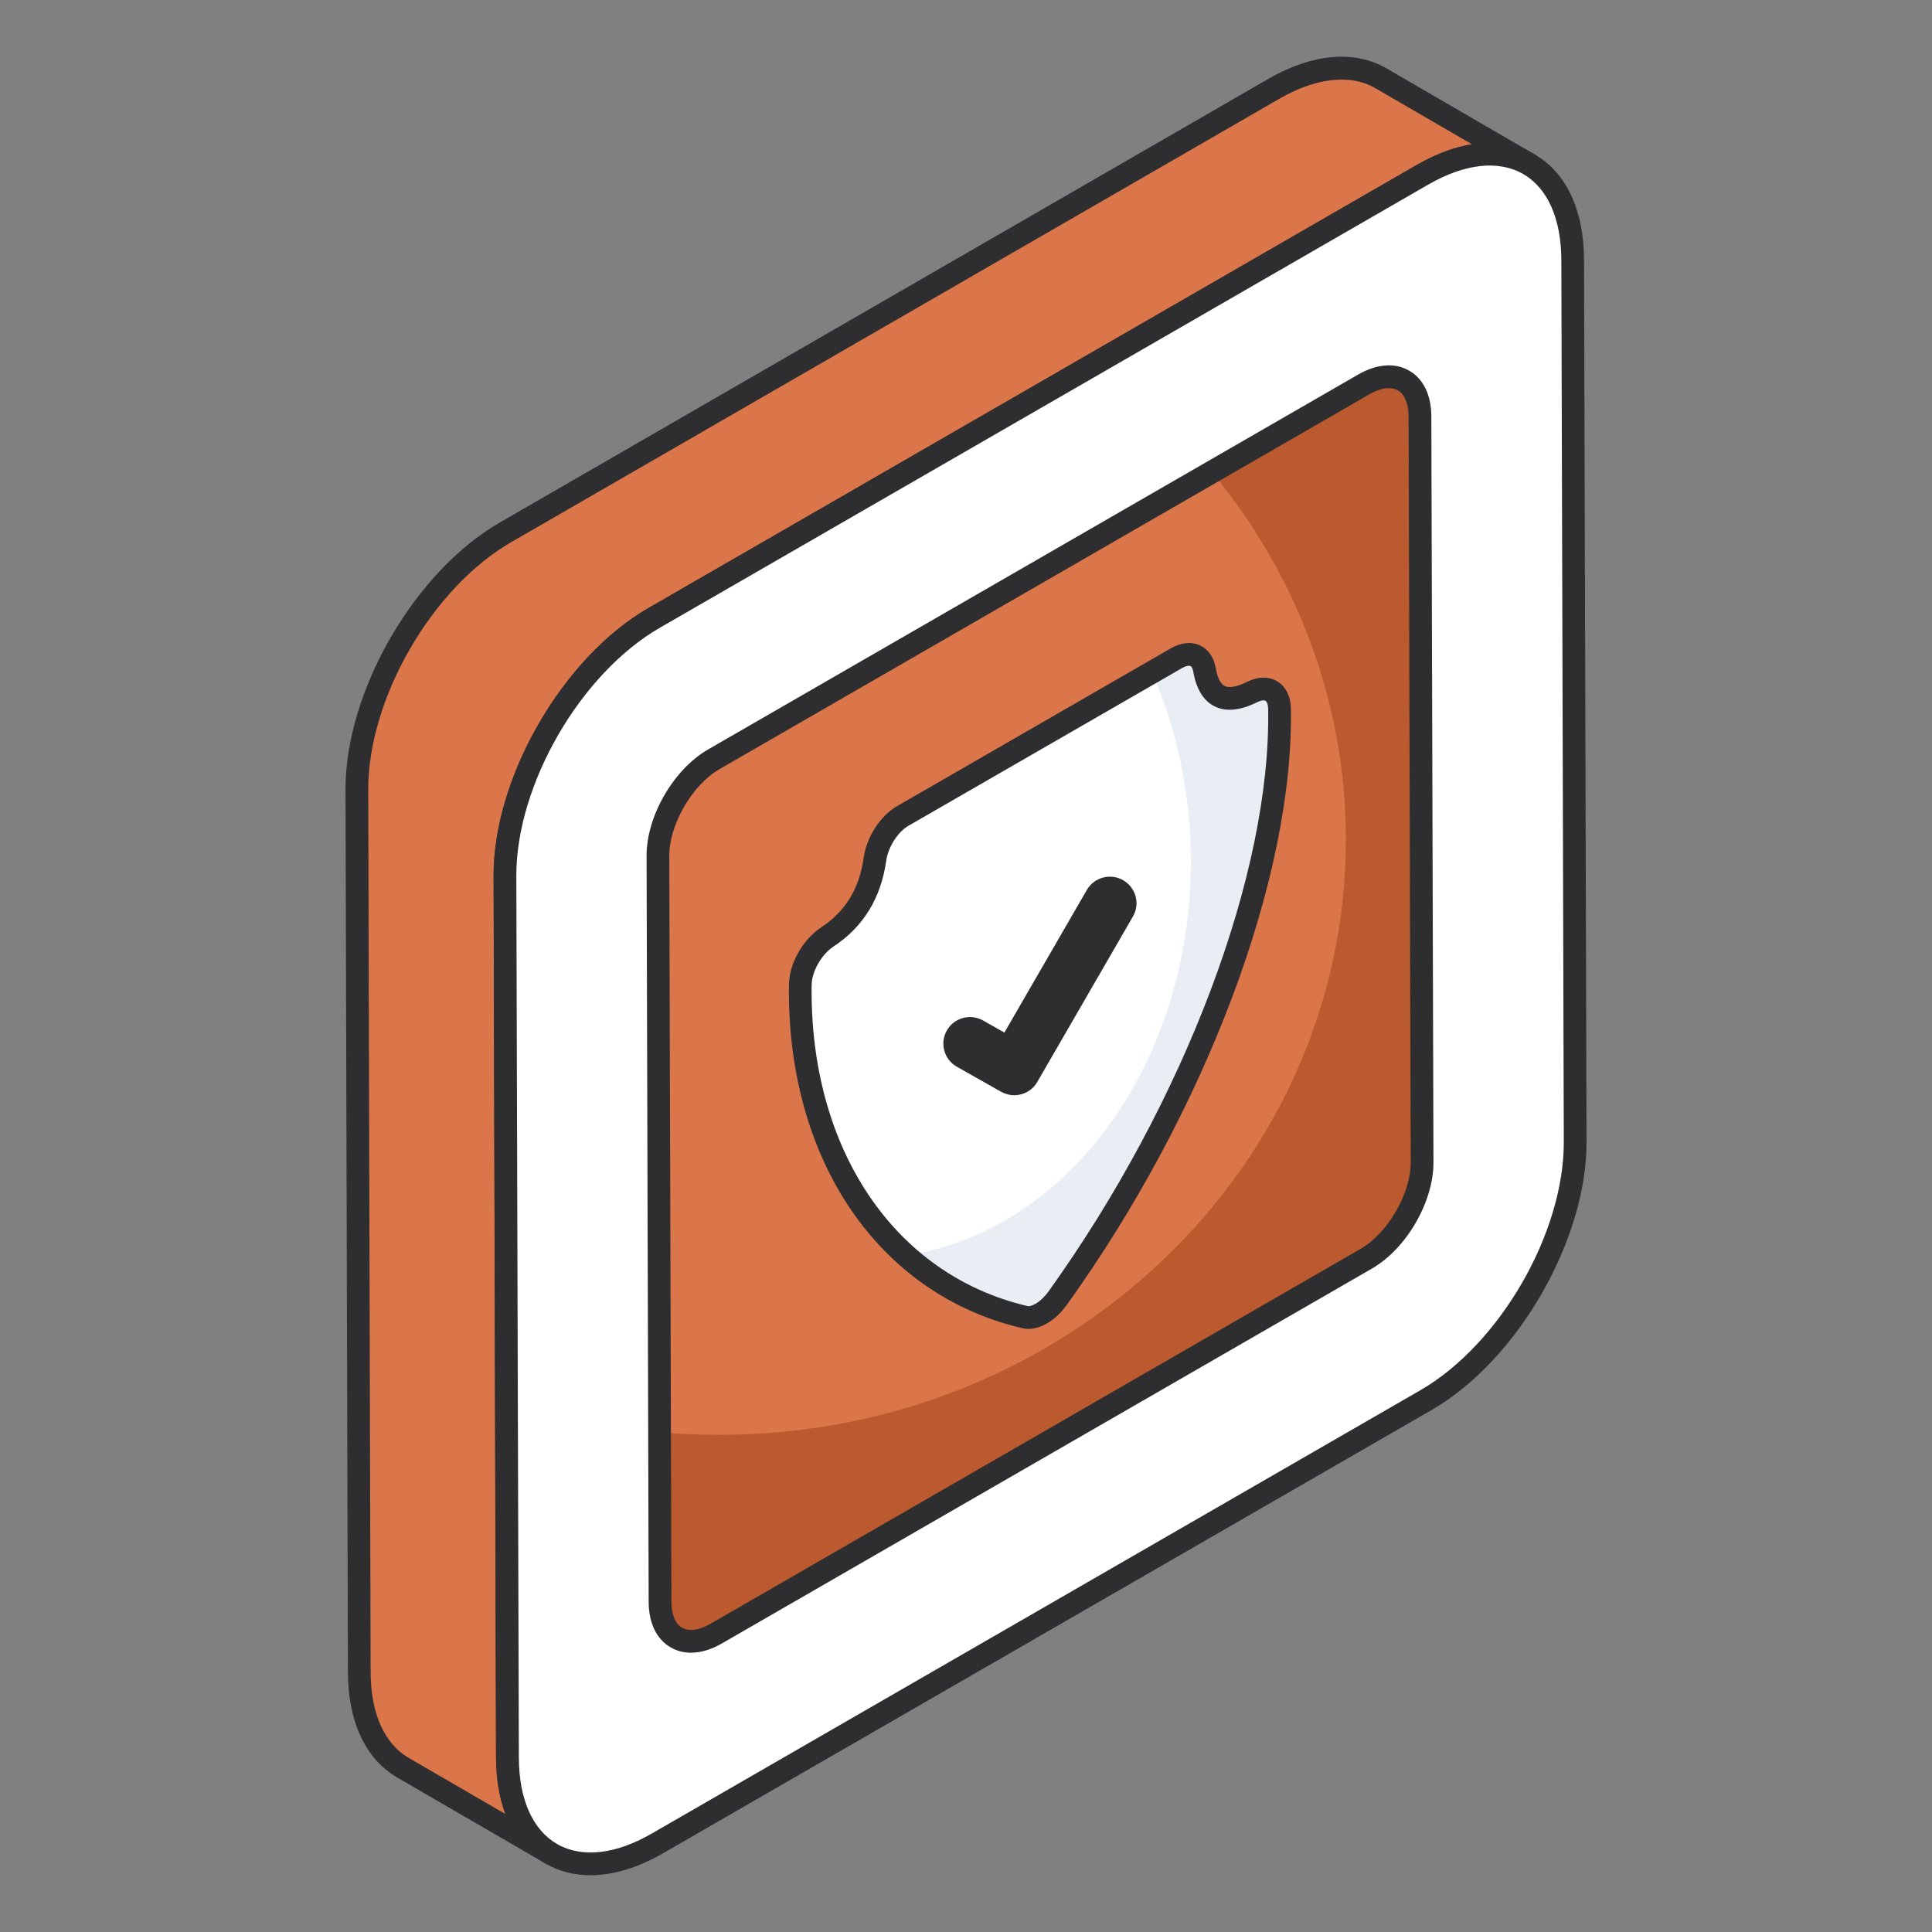
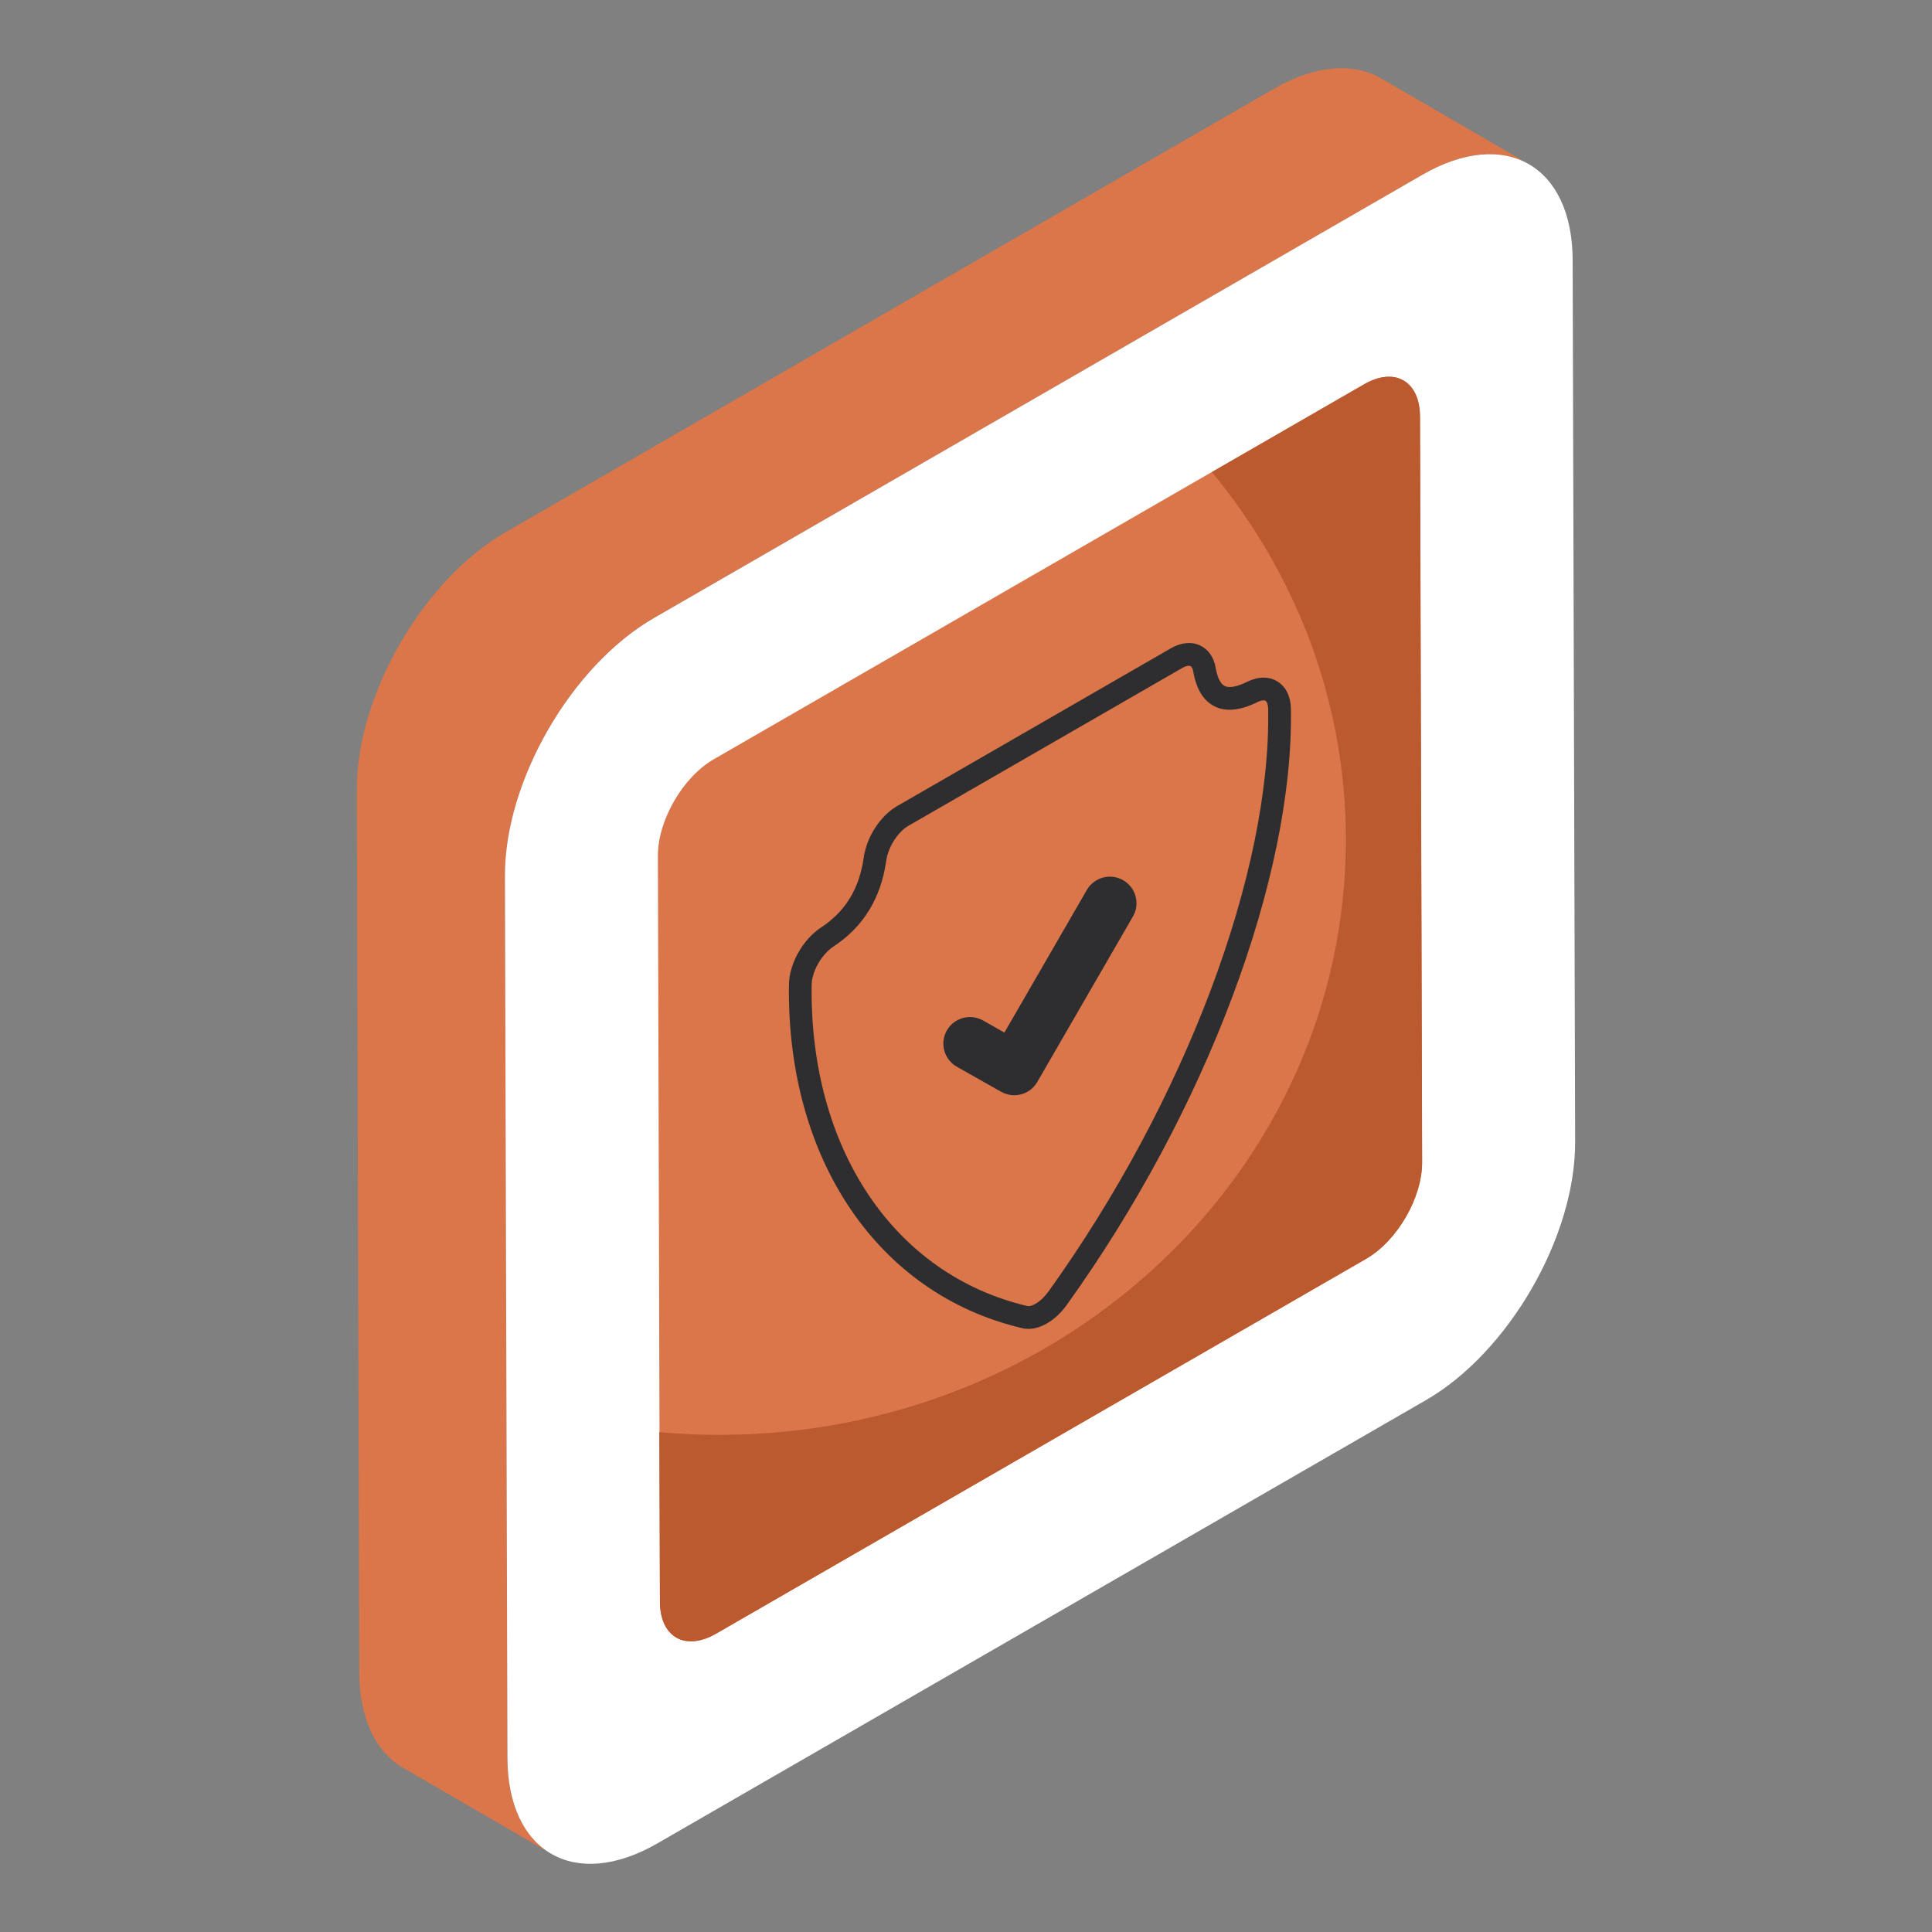
<svg xmlns="http://www.w3.org/2000/svg" width="48" height="48" viewBox="0 0 48 48" fill="none">
  <rect x="0" y="0" width="48" height="48" fill="#808080" stroke="none" />
  <path d="M37.989 4.081C37.31 3.686 36.377 3.746 35.34 4.342L16.245 15.352C14.193 16.537 12.536 19.407 12.544 21.762L12.604 43.67C12.611 44.84 13.021 45.667 13.693 46.055L10.007 43.916C9.343 43.528 8.925 42.708 8.925 41.53L8.865 19.623C8.858 17.267 10.514 14.398 12.566 13.22L31.654 2.203C32.691 1.607 33.631 1.554 34.303 1.942L37.989 4.081Z" fill="#DA7649" />
-   <path d="M13.694 46.338C13.646 46.338 13.598 46.326 13.553 46.3C13.553 46.3 13.552 46.299 13.552 46.299L13.551 46.299C13.549 46.297 13.547 46.297 13.545 46.295L9.866 44.16C9.078 43.7 8.644 42.767 8.644 41.531L8.584 19.624C8.576 17.179 10.3 14.196 12.427 12.976L31.514 1.958C32.607 1.33 33.648 1.238 34.444 1.697L38.128 3.836C38.129 3.836 38.13 3.837 38.132 3.838C38.267 3.916 38.312 4.089 38.234 4.224C38.156 4.358 37.983 4.404 37.848 4.326C37.235 3.969 36.394 4.062 35.482 4.587L16.387 15.597C14.417 16.734 12.82 19.5 12.827 21.762L12.887 43.67C12.894 44.696 13.227 45.455 13.826 45.806L13.836 45.811C13.97 45.889 14.016 46.062 13.938 46.197C13.886 46.287 13.791 46.338 13.694 46.338ZM33.332 1.978C32.865 1.978 32.337 2.137 31.795 2.448L12.709 13.465C10.738 14.596 9.141 17.358 9.149 19.623L9.208 41.53C9.208 42.557 9.543 43.317 10.15 43.672L12.556 45.068C12.406 44.667 12.326 44.197 12.322 43.672L12.263 21.763C12.255 19.322 13.978 16.336 16.105 15.108L35.2 4.097C35.672 3.827 36.134 3.655 36.57 3.584L34.162 2.186C33.921 2.047 33.64 1.978 33.332 1.978Z" fill="#2E2E30" />
  <path d="M35.339 4.343C37.397 3.156 39.065 4.106 39.072 6.463L39.134 28.37C39.141 30.727 37.483 33.6 35.425 34.787L16.335 45.797C14.282 46.982 12.614 46.027 12.607 43.67L12.545 21.762C12.538 19.405 14.195 16.538 16.249 15.354L35.339 4.343Z" fill="white" />
-   <path d="M14.671 46.59C14.267 46.59 13.892 46.495 13.559 46.303C12.767 45.847 12.329 44.912 12.326 43.67L12.264 21.763C12.257 19.32 13.982 16.336 16.109 15.109L35.199 4.099C36.29 3.47 37.328 3.376 38.125 3.835C38.915 4.289 39.352 5.222 39.355 6.462L39.417 28.369C39.424 30.814 37.697 33.803 35.567 35.032L16.477 46.042C15.846 46.406 15.231 46.59 14.671 46.59ZM35.481 4.588L16.391 15.598C14.42 16.735 12.822 19.5 12.828 21.762L12.891 43.669C12.894 44.701 13.231 45.462 13.841 45.814C14.455 46.167 15.291 46.075 16.195 45.553L35.285 34.542C37.259 33.404 38.859 30.635 38.852 28.371L38.791 6.464C38.787 5.434 38.451 4.673 37.843 4.324C37.229 3.97 36.39 4.063 35.481 4.588Z" fill="#2E2E30" />
  <path d="M33.882 9.55C34.649 9.108 35.275 9.464 35.277 10.345L35.33 28.878C35.333 29.759 34.711 30.829 33.944 31.272L17.793 40.587C17.026 41.029 16.4 40.678 16.397 39.797L16.345 21.264C16.342 20.384 16.964 19.307 17.731 18.865L33.882 9.55Z" fill="#DA7649" />
  <path d="M35.333 28.881C35.333 29.761 34.714 30.826 33.945 31.274L17.798 40.584C17.029 41.031 16.402 40.681 16.395 39.801L16.38 35.582C16.872 35.627 17.365 35.649 17.872 35.649C26.468 35.649 33.438 29.03 33.438 20.86C33.438 17.417 32.192 14.249 30.11 11.729L33.886 9.553C34.647 9.105 35.273 9.463 35.281 10.343L35.333 28.881Z" fill="#BA5A2E" />
-   <path d="M17.168 41.061C16.986 41.061 16.816 41.018 16.663 40.929C16.312 40.727 16.118 40.325 16.116 39.798L16.064 21.265C16.061 20.278 16.732 19.117 17.592 18.62L33.742 9.306C34.206 9.039 34.657 9.004 35.011 9.209C35.364 9.411 35.559 9.815 35.561 10.344L35.614 28.878C35.616 29.861 34.945 31.021 34.086 31.517L17.935 40.831C17.67 40.984 17.409 41.061 17.168 41.061ZM34.506 9.643C34.364 9.643 34.198 9.695 34.024 9.795L17.874 19.11C17.196 19.501 16.626 20.487 16.628 21.264L16.681 39.797C16.682 40.114 16.776 40.343 16.945 40.44C17.117 40.538 17.374 40.503 17.653 40.342L33.804 31.027C34.48 30.637 35.051 29.653 35.049 28.879L34.996 10.345C34.995 10.031 34.898 9.795 34.729 9.698C34.666 9.662 34.59 9.643 34.506 9.643Z" fill="#2E2E30" />
-   <path d="M29.227 16.352C29.571 16.155 29.858 16.278 29.922 16.632C30.05 17.376 30.476 17.507 31.112 17.191C31.484 17.009 31.778 17.18 31.788 17.604C31.867 21.84 29.591 27.635 26.28 32.247C26.156 32.42 26.011 32.554 25.867 32.637C25.722 32.72 25.578 32.753 25.455 32.722C22.126 31.939 19.825 28.782 19.882 24.469C19.887 24.035 20.179 23.527 20.553 23.279C21.189 22.861 21.61 22.242 21.737 21.352C21.795 20.927 22.081 20.473 22.427 20.273L29.227 16.352Z" fill="white" />
-   <path d="M31.79 17.602C31.87 21.841 29.591 27.634 26.28 32.247C26.157 32.419 26.012 32.555 25.87 32.639C25.725 32.718 25.58 32.753 25.456 32.722C24.345 32.458 23.345 31.934 22.512 31.186C26.497 30.605 29.587 26.445 29.587 21.405C29.587 19.702 29.234 18.099 28.617 16.704L29.229 16.352C29.573 16.154 29.86 16.277 29.926 16.634C30.054 17.378 30.477 17.505 31.116 17.188C31.486 17.008 31.782 17.18 31.79 17.602Z" fill="#E9EDF4" />
  <path d="M25.552 33.016C25.496 33.016 25.441 33.01 25.389 32.996C21.816 32.155 19.543 28.806 19.601 24.465C19.607 23.944 19.942 23.346 20.398 23.043C21.003 22.647 21.349 22.081 21.458 21.312C21.529 20.797 21.87 20.269 22.287 20.028L29.088 16.108C29.341 15.962 29.599 15.935 29.813 16.035C30.017 16.13 30.154 16.323 30.201 16.582C30.231 16.757 30.294 16.976 30.426 17.043C30.537 17.1 30.737 17.063 30.988 16.938C31.259 16.805 31.524 16.801 31.734 16.929C31.944 17.056 32.064 17.294 32.072 17.597C32.149 21.783 29.966 27.597 26.51 32.411C26.366 32.614 26.192 32.777 26.008 32.881C25.854 32.97 25.699 33.016 25.552 33.016ZM29.538 16.541C29.499 16.541 29.442 16.555 29.37 16.597L22.569 20.517C22.302 20.672 22.065 21.047 22.017 21.39C21.886 22.317 21.446 23.032 20.709 23.515C20.409 23.714 20.169 24.135 20.165 24.472C20.111 28.539 22.214 31.669 25.521 32.447C25.57 32.461 25.647 32.439 25.727 32.392C25.84 32.328 25.955 32.218 26.052 32.083C29.441 27.36 31.582 21.68 31.507 17.61C31.504 17.492 31.47 17.429 31.441 17.412C31.413 17.394 31.342 17.393 31.238 17.444C30.812 17.656 30.453 17.691 30.17 17.546C29.897 17.408 29.72 17.116 29.645 16.681C29.633 16.612 29.606 16.562 29.576 16.548C29.566 16.543 29.554 16.541 29.538 16.541Z" fill="#2E2E30" />
  <path d="M25.198 27.211C25.088 27.211 24.976 27.183 24.873 27.125L23.773 26.503C23.455 26.323 23.343 25.92 23.523 25.603C23.704 25.285 24.108 25.175 24.425 25.354L24.954 25.654L27.002 22.111C27.185 21.795 27.59 21.687 27.905 21.869C28.222 22.052 28.33 22.456 28.147 22.771L25.771 26.881C25.649 27.093 25.427 27.211 25.198 27.211Z" fill="#2E2E30" />
</svg>